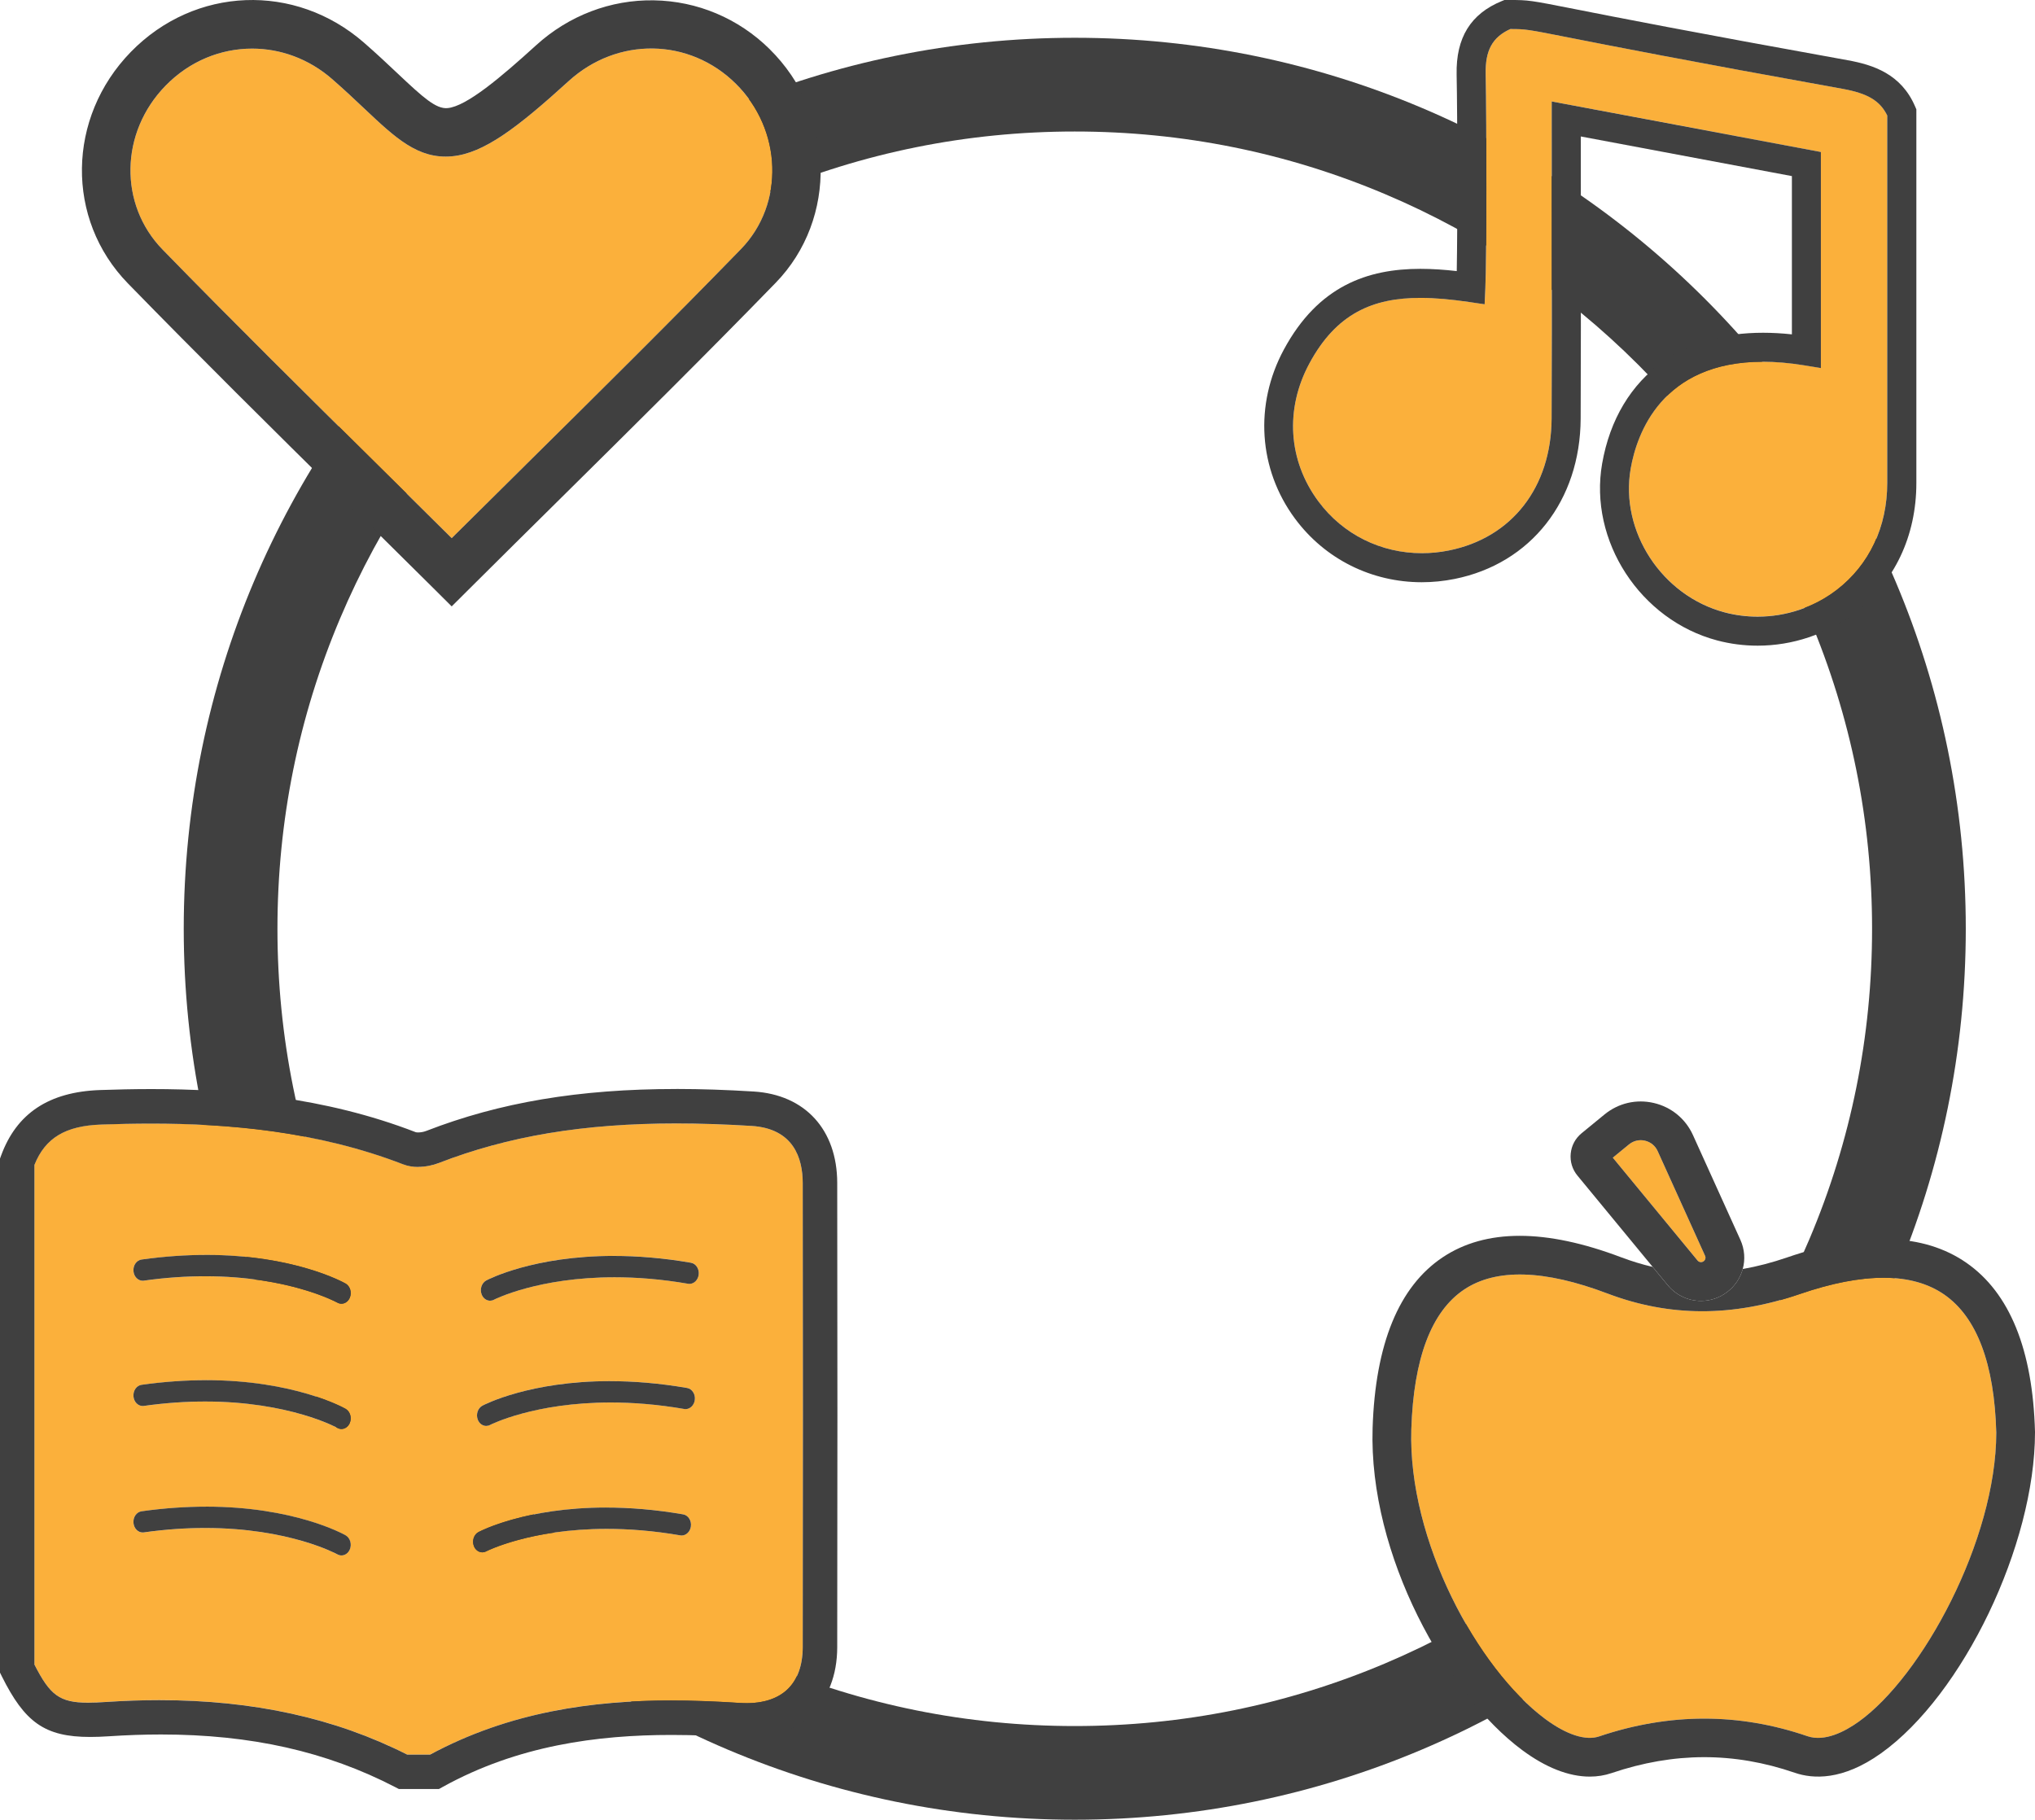
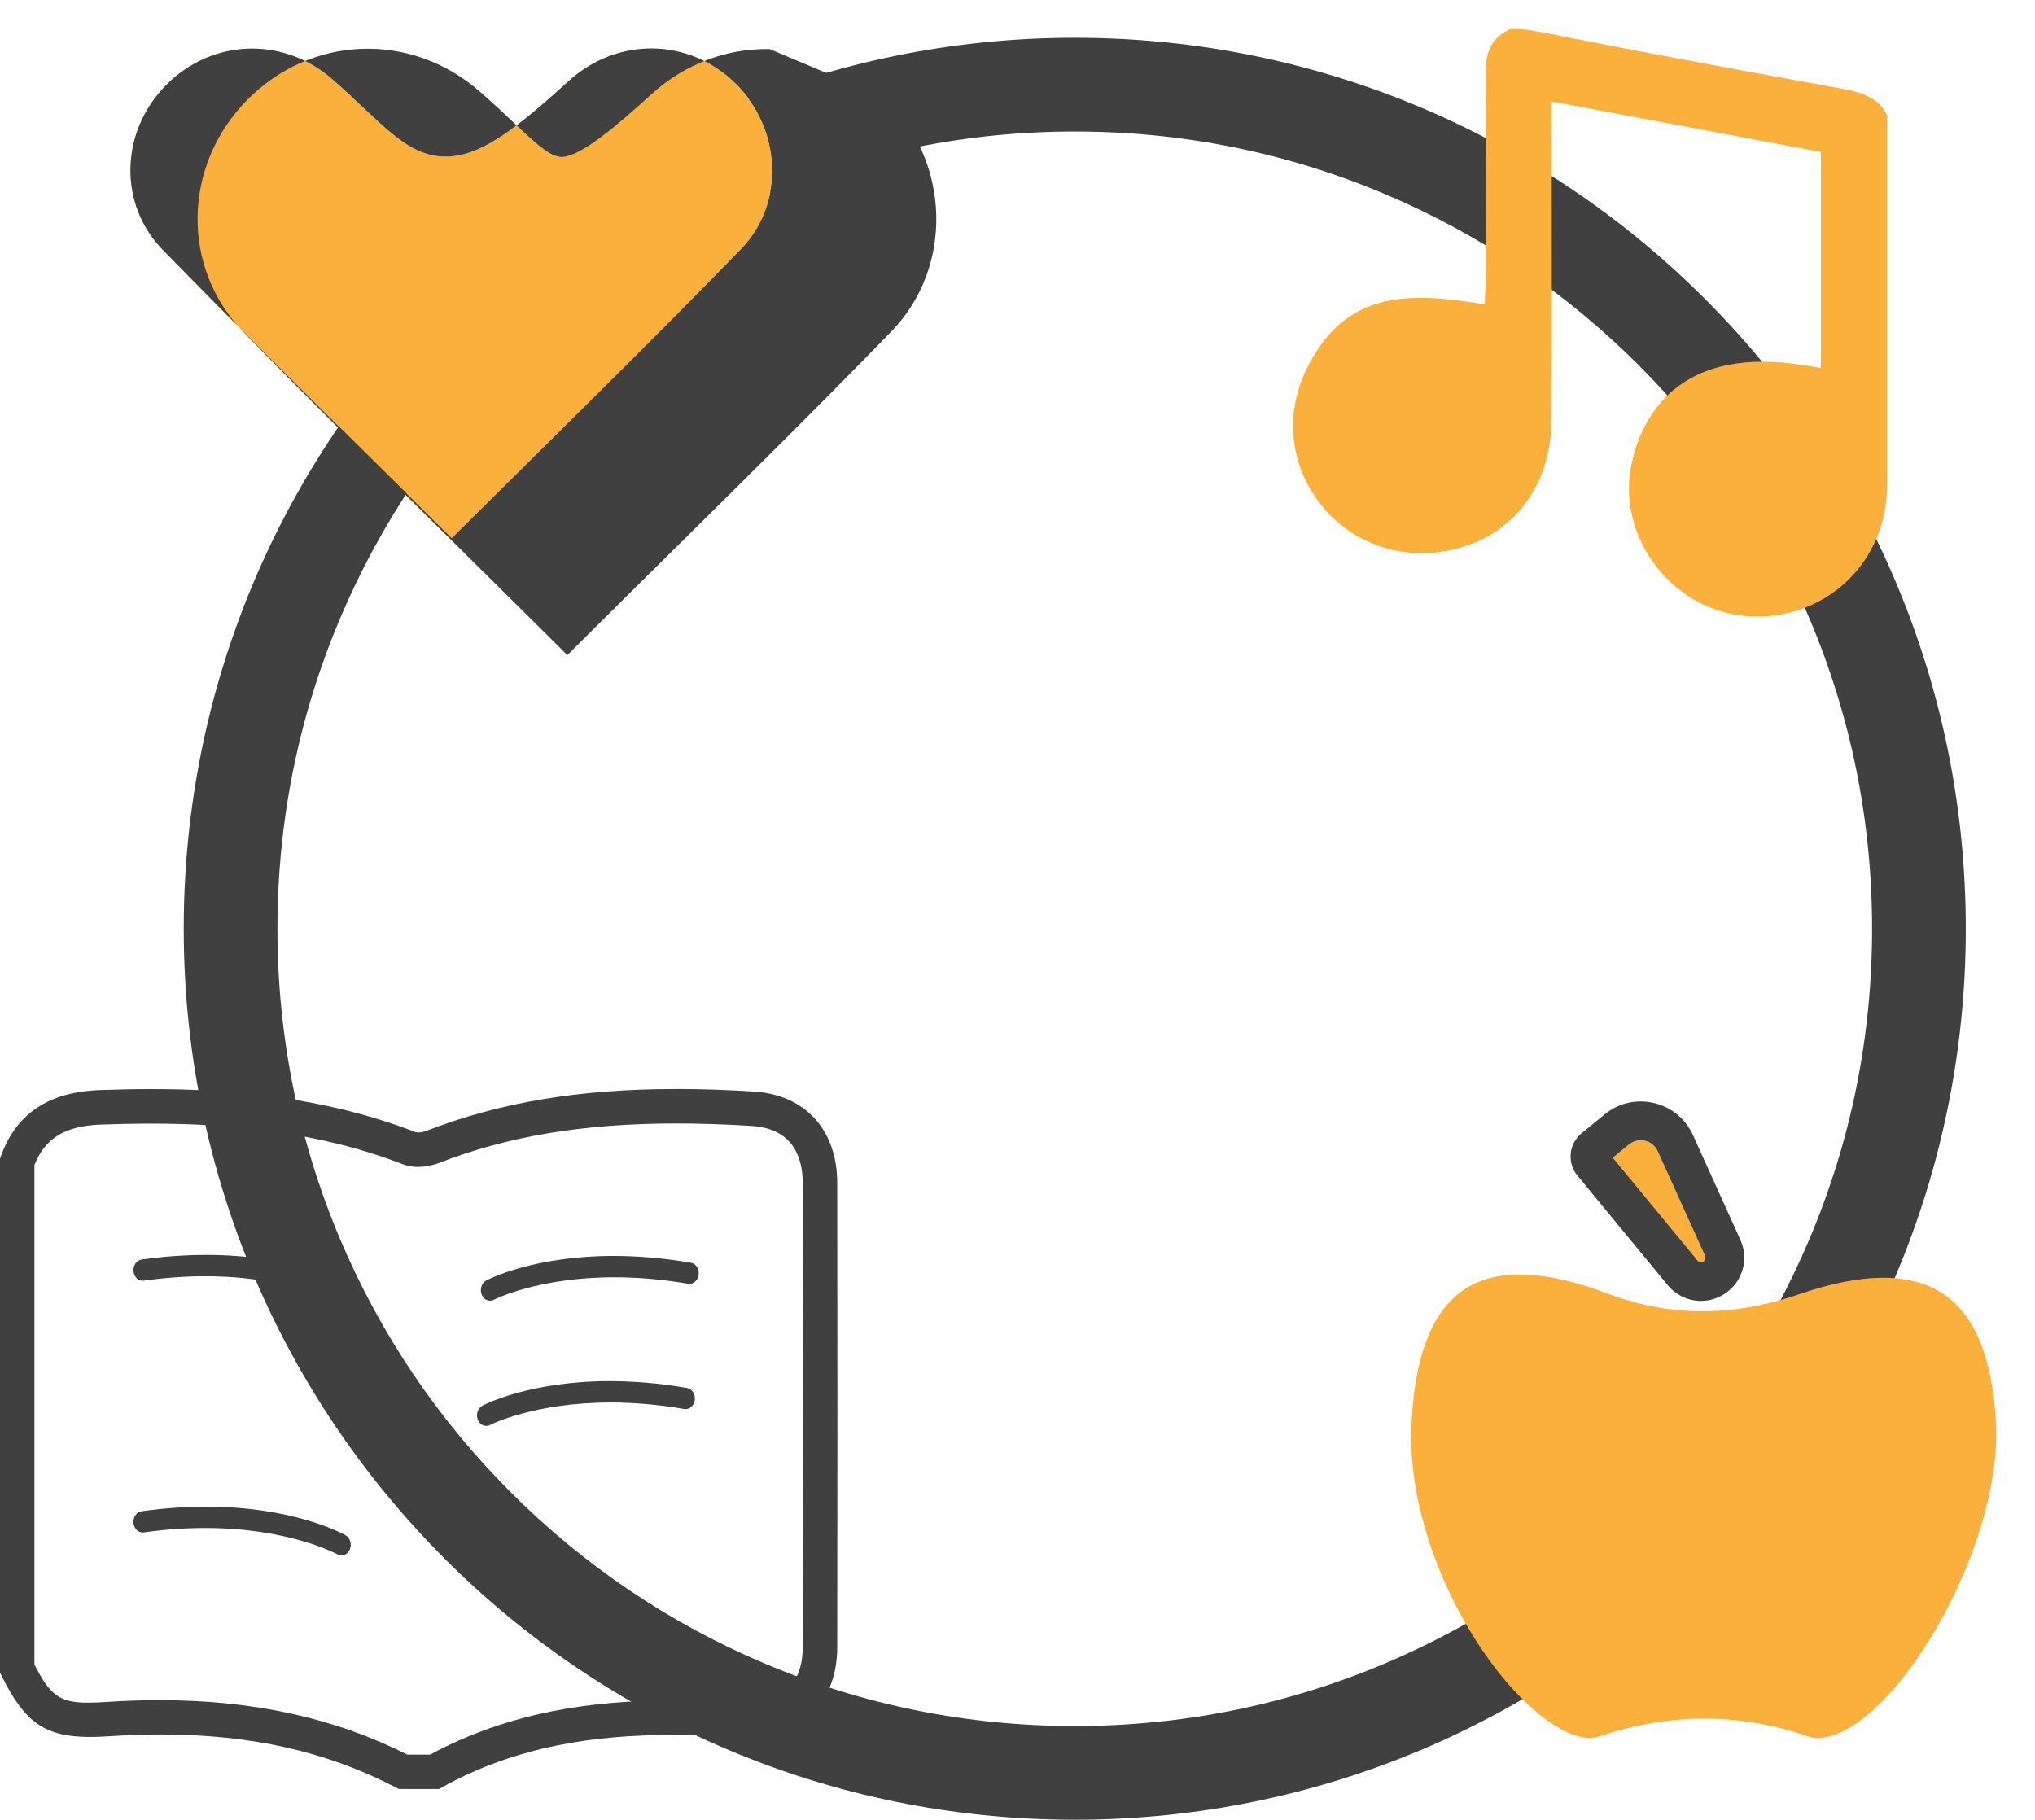
<svg xmlns="http://www.w3.org/2000/svg" id="Layer_2" data-name="Layer 2" viewBox="0 0 800 715.41">
  <defs>
    <style>
      .cls-1 {
        fill: #404040;
      }

      .cls-1, .cls-2 {
        stroke-width: 0px;
      }

      .cls-2 {
        fill: #fbb03b;
      }
    </style>
  </defs>
  <g id="Layer_1-2" data-name="Layer 1">
    <g>
      <path class="cls-1" d="M422.51,51.7c42.33,0,83.37,8.28,121.99,24.62,37.32,15.78,70.84,38.39,99.64,67.19,28.8,28.8,51.4,62.32,67.19,99.64,16.33,38.62,24.62,79.66,24.62,121.99s-8.28,83.37-24.62,121.99c-15.78,37.32-38.39,70.84-67.19,99.64-28.8,28.8-62.32,51.4-99.64,67.19-38.62,16.33-79.66,24.62-121.99,24.62s-83.37-8.28-121.99-24.62c-37.32-15.78-70.84-38.39-99.64-67.19-28.8-28.8-51.4-62.32-67.19-99.64-16.33-38.62-24.62-79.66-24.62-121.99s8.28-83.37,24.62-121.99c15.78-37.32,38.39-70.84,67.19-99.64,28.8-28.8,62.32-51.4,99.64-67.19,38.62-16.33,79.66-24.62,121.99-24.62M422.51,14.85c-193.45,0-350.28,156.83-350.28,350.28s156.83,350.28,350.28,350.28,350.28-156.83,350.28-350.28S615.97,14.85,422.51,14.85h0Z" />
      <g>
        <path class="cls-2" d="M741.92,45.4c-2.85-5.83-7.75-8.72-17.58-10.49-62.04-11.19-91.71-17.03-107.64-20.17-16.39-3.23-16.88-3.32-22.96-3.33-7.04,3.21-9.86,8.39-9.68,17.6.39,19.91.38,72.79-.13,84.3l-.28,6.31-6.25-.92c-28.38-4.16-48.76-1.57-62.64,24.15-9.67,17.93-8.36,38.2,3.5,54.22,11.8,15.93,31.48,23.33,51.36,19.33,24.76-4.99,40.22-24.87,40.35-51.89.11-24.36.09-46.17.07-73.8-.01-13.14-.03-27.51-.03-43.95v-6.88l105.82,19.86v84.93l-6.62-1.08c-5.9-.96-11.3-1.4-16.23-1.4-39.84,0-49.56,28.54-51.92,41.97-4.33,24.66,12.23,50.03,36.92,56.56,15.21,4.02,31.71.72,44.12-8.84,12.78-9.84,19.81-24.77,19.81-42.04V45.4Z" />
-         <path class="cls-1" d="M593.45,0h-2.02l-1.04.42c-12.24,5-18.05,14.42-17.76,28.82.34,17.25.38,59.32.05,77.34-4.79-.55-9.57-.89-14.28-.89-20.73,0-40.16,6.65-53.7,31.76-11.65,21.6-9.98,47.05,4.38,66.43,11.87,16.03,30.22,25.02,49.84,25.02,4.28,0,8.61-.43,12.96-1.3,29.92-6.03,49.36-30.77,49.51-63.03.11-24.39.09-46.22.07-73.86-.01-11.27-.02-23.45-.02-37.06l82.99,15.58v62.22c-3.9-.42-7.68-.63-11.33-.63-15.45,0-28.6,3.77-39.23,11.28-12.68,8.96-21,22.83-24.03,40.12-5.33,30.36,14.97,61.57,45.25,69.57,5.21,1.38,10.55,2.05,15.87,2.05,13.66,0,27.19-4.46,38.14-12.88,15.65-12.05,24.26-30.19,24.26-51.09V43l-.46-1.07c-5.48-12.85-16.48-16.44-26.52-18.25-61.95-11.17-91.56-17-107.46-20.14-17.41-3.43-17.97-3.54-25.44-3.54h0ZM583.64,119.63l.28-6.31c.51-11.51.52-64.39.13-84.3-.18-9.21,2.64-14.39,9.68-17.6,6.08,0,6.58.1,22.96,3.33,15.94,3.14,45.6,8.99,107.64,20.17,9.83,1.77,14.74,4.66,17.58,10.49v144.46c0,17.27-7.04,32.2-19.81,42.04-8.93,6.88-19.99,10.52-31.15,10.52-4.35,0-8.71-.55-12.97-1.68-24.69-6.53-41.26-31.9-36.92-56.56,2.36-13.43,12.08-41.97,51.92-41.97,4.93,0,10.33.44,16.23,1.4l6.62,1.08V59.75l-105.82-19.86v6.88c0,16.44.01,30.81.03,43.95.02,27.62.05,49.44-.07,73.8-.13,27.02-15.59,46.9-40.35,51.89-3.57.72-7.14,1.07-10.65,1.07-16.05,0-31.03-7.33-40.71-20.4-11.87-16.02-13.18-36.29-3.5-54.22,10.56-19.58,24.89-25.75,43.64-25.75,5.89,0,12.21.61,18.99,1.6l6.25.92h0Z" />
      </g>
      <g>
        <path class="cls-2" d="M289.18,32.84c-18.26-17.98-46.47-18.4-65.62-.96-20.12,18.31-33.39,28.45-45.89,29.58-13.27,1.2-22.14-7.16-34.41-18.73-3.67-3.46-7.82-7.38-12.64-11.59-9.2-8.04-20.38-12.02-31.5-12.02-12.33,0-24.59,4.89-34.03,14.57-17.95,18.4-18.46,46.71-1.17,64.45,27.79,28.53,56.69,57.09,84.63,84.71,9.66,9.55,19.35,19.12,29.02,28.73,9.72-9.66,19.44-19.27,29.15-28.87,27.94-27.63,56.82-56.2,84.55-84.74,17.26-17.76,16.32-46.98-2.09-65.12Z" />
-         <path class="cls-1" d="M302.53,19.28C290.28,7.21,274.13.41,257.07.13c-17.03-.3-33.5,6-46.32,17.67-13.66,12.43-27.33,24.03-34.8,24.7-4.53.42-9.58-4.13-19.64-13.62-3.79-3.57-8.08-7.63-13.18-12.07-27.13-23.71-66.54-22.17-91.67,3.58-25.21,25.84-25.73,65.82-1.18,91.02,27.92,28.65,56.88,57.28,84.89,84.96,11.89,11.75,23.79,23.52,35.69,35.35l6.71,6.68,6.71-6.68c11.94-11.9,23.89-23.71,35.81-35.5,28-27.7,56.96-56.34,84.82-85.01,24.52-25.24,23.45-66.48-2.39-91.93ZM206.72,182.7c-9.7,9.6-19.42,19.21-29.15,28.87-9.68-9.6-19.36-19.17-29.02-28.73-27.95-27.62-56.84-56.18-84.63-84.71-17.29-17.75-16.78-46.06,1.17-64.45,9.44-9.68,21.7-14.57,34.03-14.57,11.12,0,22.3,3.98,31.5,12.02,4.82,4.21,8.98,8.13,12.64,11.59,12.27,11.57,21.13,19.93,34.41,18.73,12.5-1.13,25.77-11.27,45.89-29.58,19.15-17.43,47.36-17.02,65.62.96,18.42,18.14,19.35,47.35,2.09,65.12-27.73,28.54-56.62,57.11-84.55,84.74Z" />
+         <path class="cls-1" d="M302.53,19.28c-17.03-.3-33.5,6-46.32,17.67-13.66,12.43-27.33,24.03-34.8,24.7-4.53.42-9.58-4.13-19.64-13.62-3.79-3.57-8.08-7.63-13.18-12.07-27.13-23.71-66.54-22.17-91.67,3.58-25.21,25.84-25.73,65.82-1.18,91.02,27.92,28.65,56.88,57.28,84.89,84.96,11.89,11.75,23.79,23.52,35.69,35.35l6.71,6.68,6.71-6.68c11.94-11.9,23.89-23.71,35.81-35.5,28-27.7,56.96-56.34,84.82-85.01,24.52-25.24,23.45-66.48-2.39-91.93ZM206.72,182.7c-9.7,9.6-19.42,19.21-29.15,28.87-9.68-9.6-19.36-19.17-29.02-28.73-27.95-27.62-56.84-56.18-84.63-84.71-17.29-17.75-16.78-46.06,1.17-64.45,9.44-9.68,21.7-14.57,34.03-14.57,11.12,0,22.3,3.98,31.5,12.02,4.82,4.21,8.98,8.13,12.64,11.59,12.27,11.57,21.13,19.93,34.41,18.73,12.5-1.13,25.77-11.27,45.89-29.58,19.15-17.43,47.36-17.02,65.62.96,18.42,18.14,19.35,47.35,2.09,65.12-27.73,28.54-56.62,57.11-84.55,84.74Z" />
      </g>
      <g>
-         <path class="cls-2" d="M315.57,647.56c.1-60.6.1-121.99,0-182.47-.02-9.67-3.52-21.4-20.15-22.44-50.87-3.16-88.79,1.34-122.95,14.59-3.68,1.43-9.27,2.31-13.96.49-41.63-16.11-85.3-16.83-118.7-15.65-14.09.5-22.02,5.26-26.27,15.86v196.45c7.17,14.04,11.02,15.85,28.26,14.7,46.07-3.05,84.79,3.73,118.28,20.71h8.98c41.1-22.16,84.64-22.72,121.9-20.3,7.89.51,14.29-1.3,18.51-5.25,3.98-3.72,6.08-9.49,6.09-16.69ZM137.5,609.19c-.64,1.47-1.93,2.33-3.27,2.33-.54,0-1.09-.14-1.61-.43-.37-.2-28.15-15.39-76.09-8.63-1.99.28-3.81-1.35-4.06-3.64-.25-2.29,1.17-4.37,3.17-4.66,50.36-7.09,79.01,8.76,80.2,9.43,1.8,1.02,2.54,3.53,1.65,5.6ZM137.5,559.47c-.64,1.47-1.93,2.33-3.27,2.33-.54,0-1.09-.14-1.61-.43-.37-.2-28.15-15.39-76.09-8.63-1.99.28-3.81-1.35-4.06-3.64-.25-2.29,1.17-4.37,3.17-4.66,50.36-7.09,79.01,8.76,80.2,9.43,1.8,1.02,2.54,3.53,1.65,5.6ZM137.5,510.22c-.64,1.47-1.93,2.33-3.27,2.33-.54,0-1.09-.14-1.61-.43-.37-.2-28.15-15.39-76.09-8.63-2,.28-3.81-1.35-4.06-3.64-.25-2.29,1.17-4.37,3.17-4.66,50.37-7.09,79.01,8.76,80.2,9.43,1.8,1.02,2.54,3.53,1.65,5.6ZM271.61,600.11c-.32,2.28-2.18,3.85-4.17,3.51-47.71-8.23-75.95,6.09-76.32,6.28-.53.28-1.08.4-1.62.38-1.34-.04-2.6-.93-3.19-2.43-.83-2.09-.01-4.58,1.82-5.54,1.21-.64,30.34-15.6,80.46-6.96,1.99.34,3.34,2.47,3.03,4.75ZM273.14,550.41c-.32,2.28-2.18,3.85-4.17,3.51-47.71-8.23-75.95,6.09-76.32,6.28-.53.28-1.08.4-1.62.38-1.34-.04-2.6-.94-3.19-2.43-.83-2.09-.01-4.58,1.82-5.54,1.21-.64,30.34-15.59,80.46-6.96,1.99.34,3.34,2.47,3.03,4.75ZM274.66,501.18c-.32,2.28-2.18,3.85-4.17,3.51-47.71-8.23-75.95,6.09-76.32,6.28-.53.28-1.08.4-1.62.38-1.34-.04-2.6-.93-3.19-2.43-.83-2.09-.01-4.58,1.82-5.54,1.21-.64,30.33-15.6,80.46-6.96,1.99.34,3.34,2.47,3.03,4.75Z" />
        <path class="cls-1" d="M265.88,428.13c-38.35,0-69.48,5.3-98.3,16.48-1.15.45-2.35.6-3.2.6-.45,0-.8-.04-.98-.11-35.84-13.87-72.69-16.94-103.89-16.94-7.04,0-13.79.16-20.17.38-20.12.71-32.85,9.16-38.93,25.83l-.41,1.12v202.1l.71,1.43c8.98,18,16.79,23.85,34.72,23.85,2.26,0,4.67-.09,7.27-.26,7.08-.47,13.94-.71,20.59-.71,35.45,0,65.09,6.71,92.05,20.68l1.47.76h15.75l1.53-.85c29.44-16.29,60.8-20.41,89.92-20.41,8.95,0,17.68.39,26.09.93,1.17.08,2.33.11,3.46.11,10.21,0,18.86-3.08,25.18-8.99,6.78-6.34,10.37-15.52,10.39-26.56.1-60.61.1-122.02,0-182.52-.04-20.91-12.62-34.68-32.85-35.93-10.63-.66-20.74-1-30.38-1h0ZM164.4,458.75c2.97,0,5.87-.66,8.07-1.51,27.21-10.56,56.82-15.56,93.46-15.56,9.35,0,19.15.33,29.49.97,16.62,1.03,20.13,12.77,20.15,22.44.1,60.48.1,121.88,0,182.48-.01,7.2-2.12,12.97-6.09,16.69-3.75,3.51-9.23,5.34-15.95,5.34-.83,0-1.69-.03-2.56-.08-8.73-.57-17.82-.97-27.13-.97-30.41,0-63.31,4.3-94.77,21.27h-8.98c-28.32-14.35-60.37-21.42-97.43-21.42-6.78,0-13.73.24-20.86.71-2.69.18-5.06.29-7.16.29-11.37,0-15.05-3.14-21.1-14.98v-196.45c4.25-10.61,12.18-15.37,26.27-15.86,6.23-.22,12.82-.37,19.69-.37,29.94,0,65.15,2.92,99.01,16.02,1.88.73,3.9,1.02,5.89,1.02h0Z" />
        <path class="cls-1" d="M80.97,493.36c-7.7,0-16.15.53-25.32,1.82-2,.28-3.42,2.37-3.17,4.66.23,2.12,1.79,3.67,3.61,3.67.15,0,.3-.01.45-.03,8.71-1.23,16.76-1.73,24.1-1.73,33.03,0,51.69,10.2,51.99,10.36.52.29,1.07.43,1.61.43,1.34,0,2.63-.85,3.27-2.33.89-2.07.15-4.57-1.65-5.6-.98-.56-20.32-11.26-54.88-11.26h0Z" />
-         <path class="cls-1" d="M80.97,542.61c-7.7,0-16.14.53-25.32,1.82-2,.28-3.42,2.37-3.17,4.66.23,2.12,1.8,3.67,3.61,3.67.15,0,.3-.01.45-.03,8.71-1.23,16.77-1.73,24.1-1.73,33.03,0,51.69,10.2,51.98,10.36.52.29,1.07.43,1.61.43,1.34,0,2.63-.85,3.27-2.33.89-2.07.15-4.57-1.65-5.6-.98-.55-20.32-11.26-54.89-11.26h0Z" />
        <path class="cls-1" d="M80.97,592.33c-7.7,0-16.15.53-25.32,1.82-2,.28-3.42,2.37-3.17,4.66.23,2.12,1.8,3.67,3.61,3.67.15,0,.3-.01.45-.03,8.71-1.23,16.76-1.73,24.1-1.73,33.04,0,51.69,10.2,51.99,10.36.52.29,1.07.43,1.61.43,1.34,0,2.63-.85,3.27-2.33.89-2.07.15-4.57-1.65-5.6-.98-.55-20.32-11.26-54.88-11.26h0Z" />
        <path class="cls-1" d="M241.3,493.75c-31.39,0-49.18,9.14-50.12,9.64-1.83.97-2.65,3.45-1.82,5.54.59,1.49,1.85,2.38,3.19,2.43.03,0,.07,0,.1,0,.51,0,1.03-.12,1.52-.38.29-.15,17.41-8.83,47.41-8.83,8.61,0,18.28.71,28.91,2.55.18.03.36.05.54.05,1.78,0,3.34-1.49,3.63-3.56.32-2.28-1.04-4.41-3.03-4.75-11.18-1.93-21.32-2.68-30.33-2.68h0Z" />
        <path class="cls-1" d="M239.79,542.98c-31.4,0-49.19,9.14-50.13,9.64-1.83.97-2.65,3.45-1.82,5.54.59,1.49,1.85,2.38,3.19,2.43.03,0,.06,0,.1,0,.51,0,1.03-.12,1.52-.38.29-.15,17.41-8.83,47.41-8.83,8.61,0,18.28.71,28.91,2.55.18.03.36.05.54.05,1.77,0,3.34-1.49,3.63-3.56.32-2.28-1.04-4.41-3.03-4.75-11.18-1.93-21.31-2.68-30.32-2.68h0Z" />
-         <path class="cls-1" d="M238.25,592.67c-31.4,0-49.19,9.14-50.13,9.64-1.83.97-2.65,3.45-1.82,5.54.59,1.49,1.85,2.38,3.19,2.43.03,0,.07,0,.1,0,.51,0,1.03-.12,1.52-.38.29-.15,17.41-8.83,47.41-8.83,8.61,0,18.27.71,28.91,2.55.18.03.36.05.54.05,1.77,0,3.34-1.49,3.63-3.56.32-2.28-1.04-4.41-3.03-4.75-11.18-1.93-21.31-2.68-30.33-2.68h0Z" />
      </g>
      <g>
        <path class="cls-2" d="M575.6,506.96c-12.9,8.61-19.89,27.09-20.78,54.93-1.4,43.75,26.09,94.21,52.64,113.91,8.38,6.21,15.91,8.65,21.22,6.85,13.77-4.66,27.56-6.99,41.28-6.99s27.18,2.3,40.56,6.9c6.8,2.33,14.7-1.79,20.13-5.66,25-17.83,54.07-71.34,54.13-113.66-.75-27.13-7.62-45.39-20.44-54.28-12.61-8.75-31.72-8.83-56.78-.23-26.53,9.1-51.26,9.04-75.62-.19-24.85-9.41-43.8-9.95-56.34-1.58Z" />
-         <path class="cls-1" d="M800,562.93c-.87-32.3-9.95-54.67-26.98-66.48-16.81-11.67-40.5-12.38-70.4-2.12-5.99,2.06-11.81,3.57-17.51,4.57-.96,3.51-3.04,6.72-6.14,9.07-3.08,2.33-6.69,3.47-10.27,3.47-4.9,0-9.74-2.12-13.1-6.2l-5.91-7.17c-4.12-.96-8.23-2.21-12.36-3.77-29.71-11.26-53.32-11.26-70.18,0-17.22,11.49-26.49,34.07-27.55,67.11-1.6,50.09,29.27,104.72,58.79,126.62,9.32,6.91,18.35,10.43,26.58,10.43,2.98,0,5.85-.46,8.59-1.39,24.53-8.3,48.08-8.34,72.01-.12,7.14,2.46,18.81,3.12,33.91-7.66,32.21-22.98,60.49-81.93,60.52-126.14v-.21ZM707.56,508.73c25.06-8.6,44.17-8.52,56.78.23,12.81,8.89,19.69,27.15,20.44,54.28-.07,42.32-29.14,95.82-54.13,113.66-5.43,3.87-13.33,7.99-20.13,5.66-13.39-4.6-26.93-6.9-40.56-6.9s-27.51,2.33-41.28,6.99c-5.31,1.8-12.84-.64-21.22-6.85-26.55-19.69-54.04-70.16-52.64-113.91.89-27.84,7.88-46.32,20.78-54.93,12.54-8.37,31.5-7.83,56.34,1.58,24.35,9.23,49.09,9.29,75.62.19Z" />
        <path class="cls-2" d="M667.34,495.56c.6.73,1.67.86,2.42.28.66-.5.88-1.38.54-2.13l-18.64-41.17c-.94-2.08-2.76-3.57-4.98-4.09-2.22-.52-4.51.01-6.28,1.46l-6.37,5.22,33.31,40.43Z" />
        <path class="cls-1" d="M668.7,511.44c3.58,0,7.19-1.14,10.27-3.47,3.09-2.35,5.18-5.56,6.14-9.07,1.01-3.7.76-7.74-.93-11.47l-18.64-41.17c-2.91-6.43-8.52-11.03-15.38-12.63-6.87-1.61-13.94.04-19.39,4.51l-9.03,7.4c-2.44,2-3.96,4.84-4.26,7.98-.31,3.14.63,6.22,2.64,8.65l29.59,35.91,5.91,7.17c3.36,4.08,8.2,6.2,13.1,6.2ZM646.68,448.45c2.22.52,4.04,2.01,4.98,4.09l18.64,41.17c.34.75.12,1.63-.54,2.13-.76.57-1.82.45-2.42-.28l-33.31-40.43,6.37-5.22c1.77-1.45,4.06-1.98,6.28-1.46Z" />
      </g>
    </g>
  </g>
</svg>